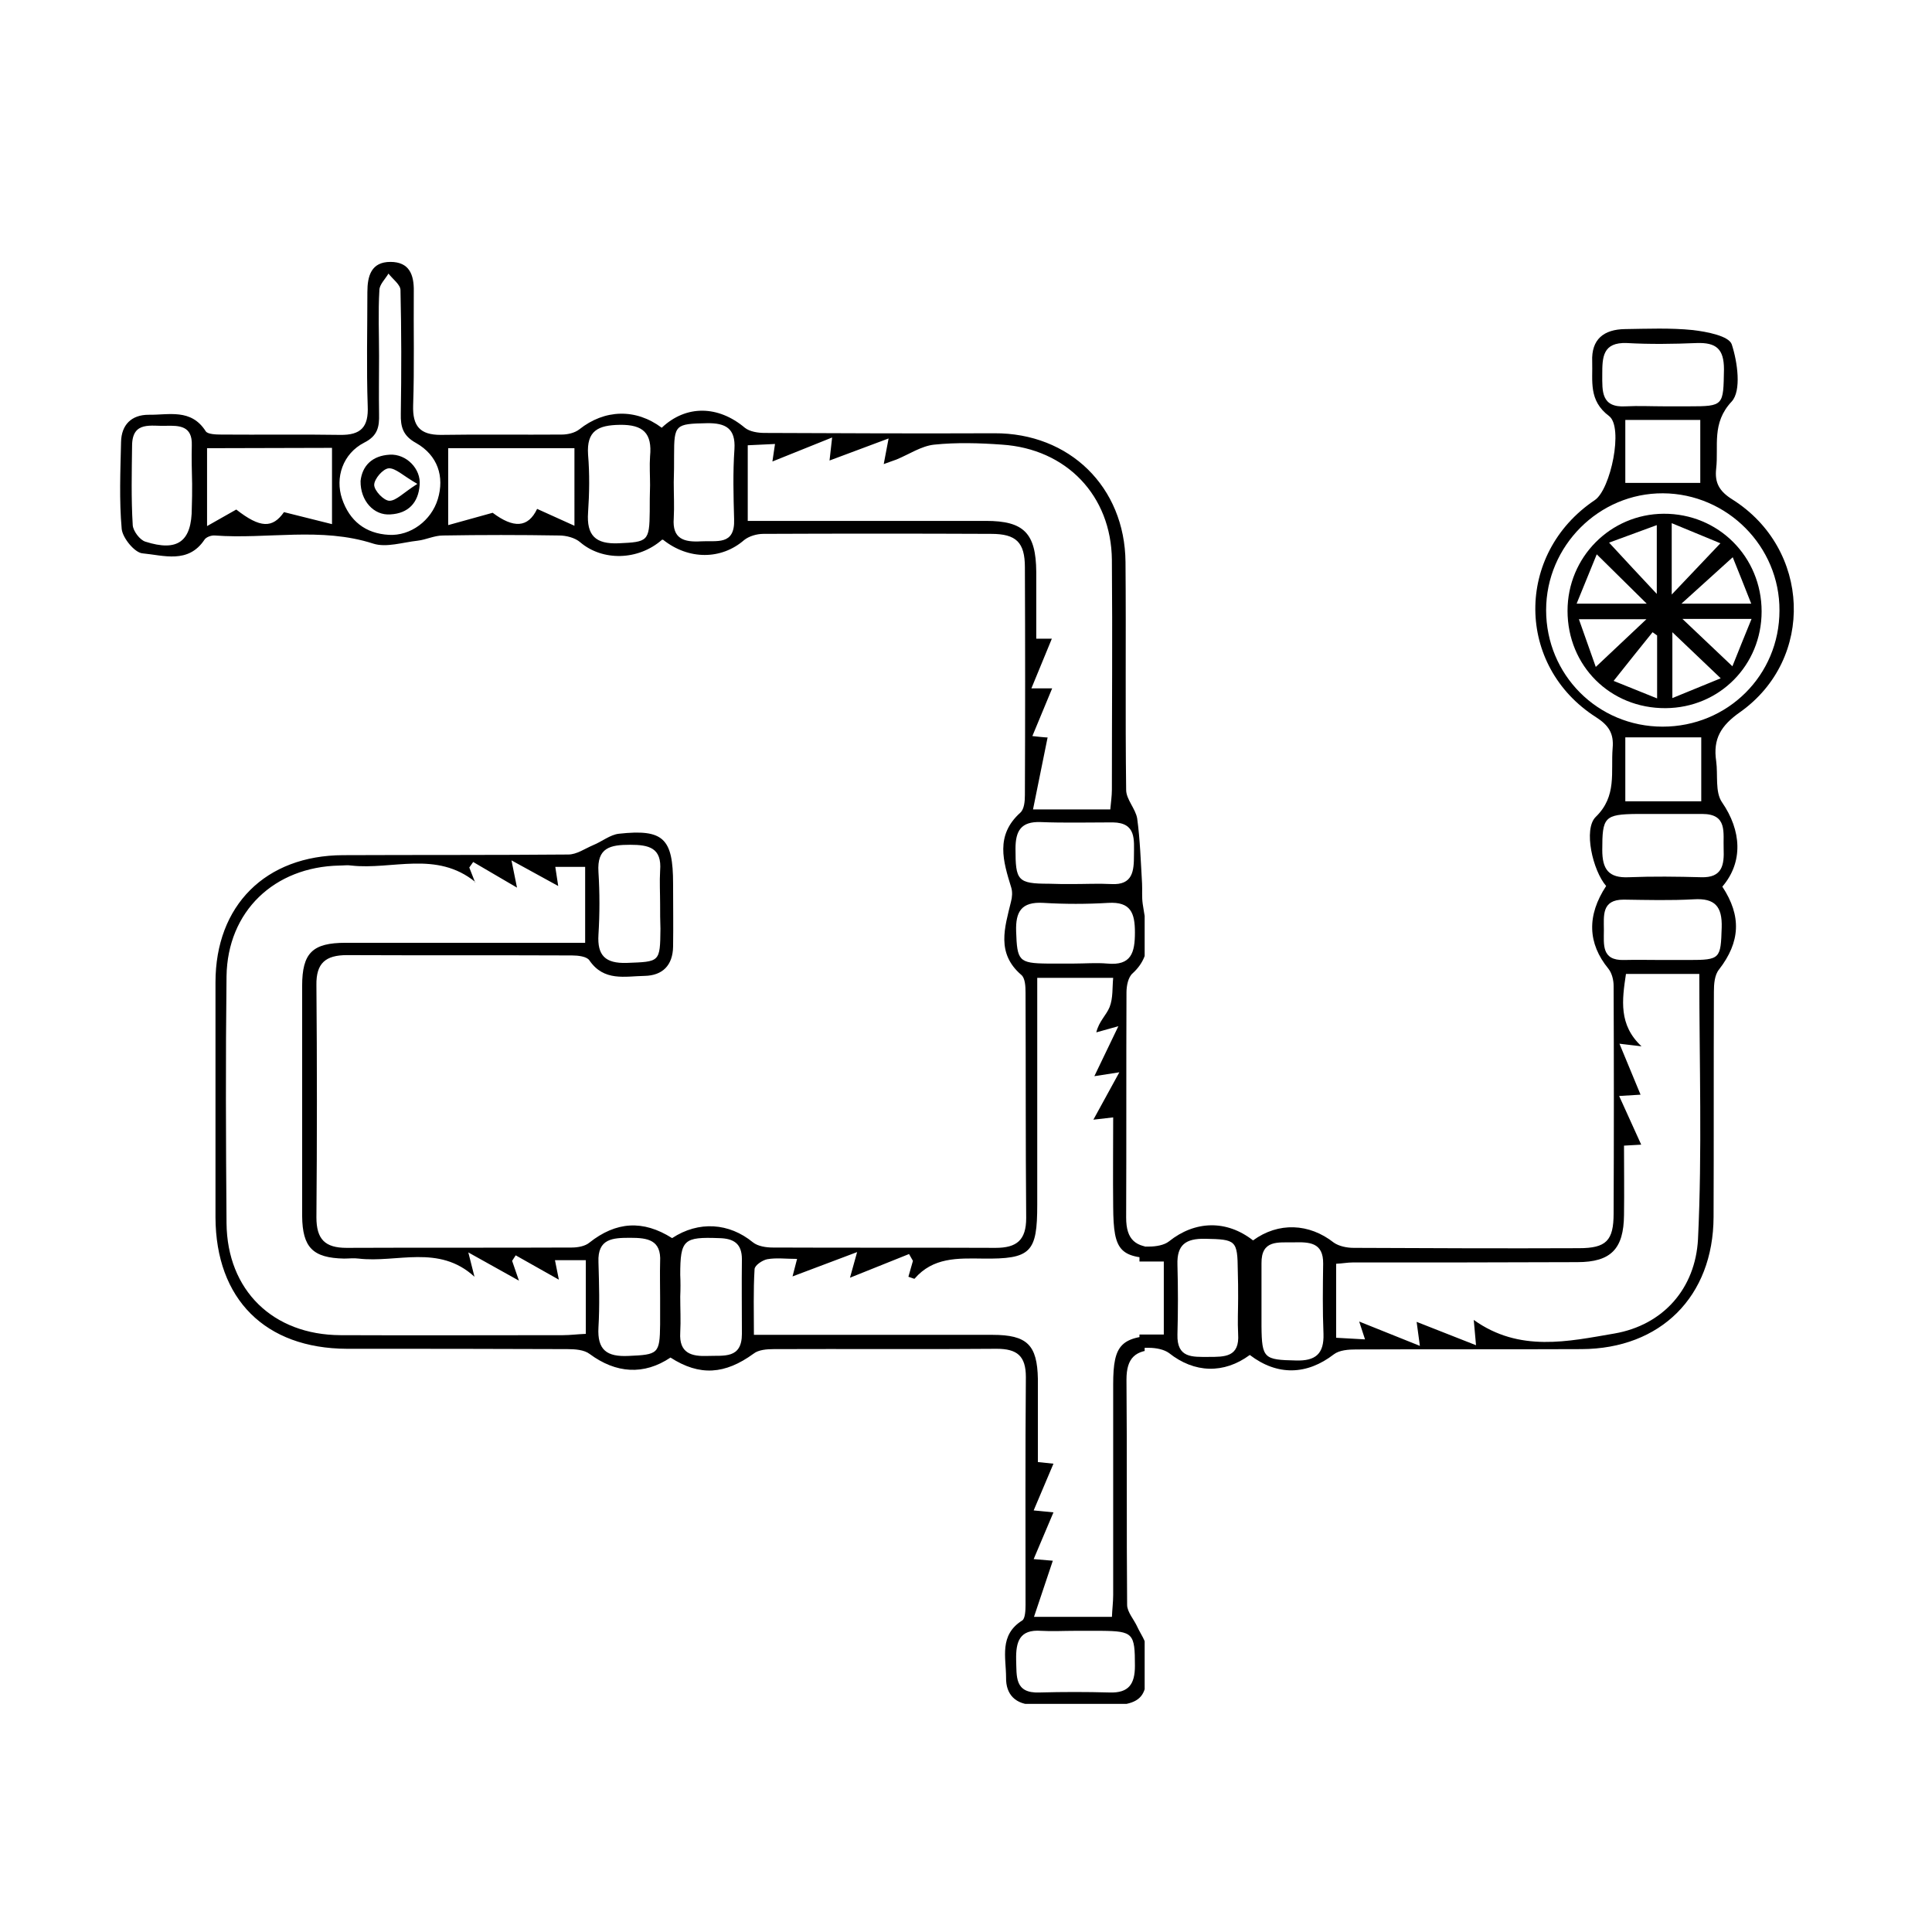
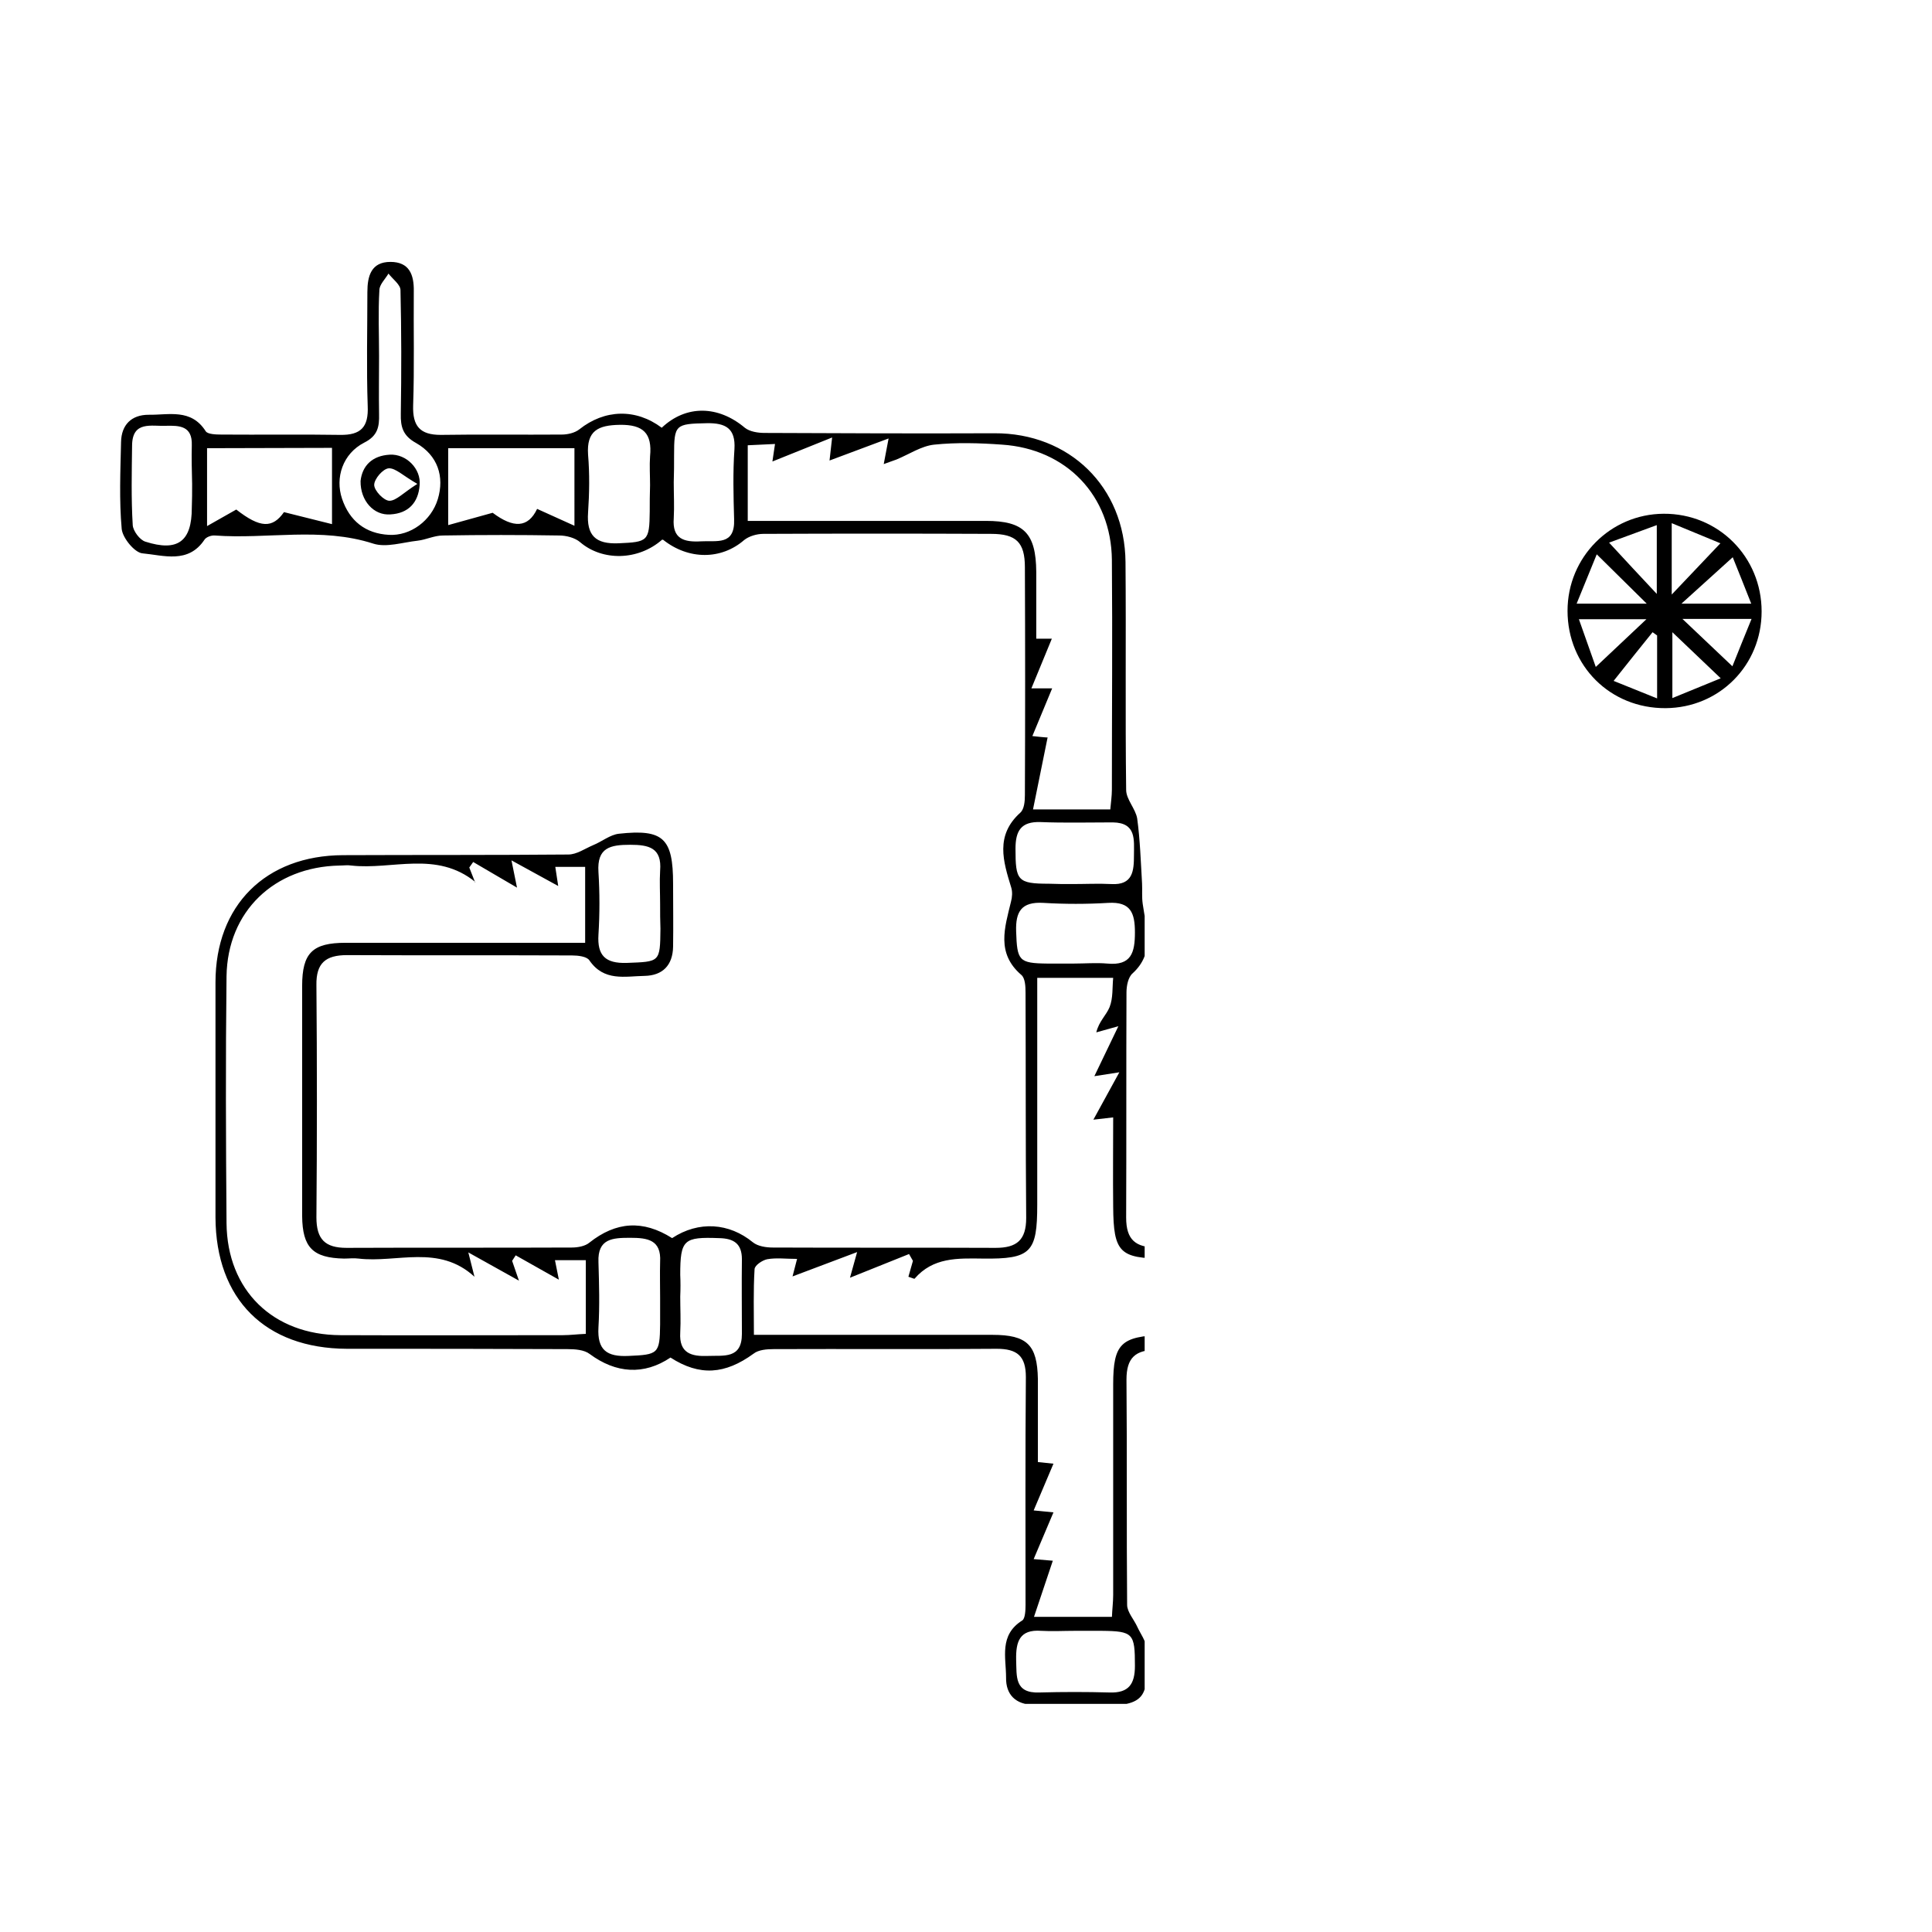
<svg xmlns="http://www.w3.org/2000/svg" xmlns:xlink="http://www.w3.org/1999/xlink" version="1.1" id="Camada_1" x="0px" y="0px" viewBox="0 0 595.3 595.3" style="enable-background:new 0 0 595.3 595.3;" xml:space="preserve">
  <style type="text/css">
	.st0{display:none;}
	.st1{display:inline;}
	.st2{clip-path:url(#SVGID_00000139976624046778722920000005186288815818943410_);}
	.st3{fill:#000;}
	.st4{clip-path:url(#SVGID_00000011740724053242837570000007197172183329039763_);}
	.st5{clip-path:url(#SVGID_00000151520273943684731820000003686752485338710463_);}
	.st6{clip-path:url(#SVGID_00000119827148519100440580000016542699244643134102_);}
	.st7{clip-path:url(#SVGID_00000068668298771632437220000013736586343998896313_);}
</style>
  <g id="Camada_1_00000052083772358671580050000016628452285183160497_" class="st0">
    <g class="st1">
      <g>
        <defs>
          <rect id="SVGID_1_" y="0" width="595.3" height="595.3" />
        </defs>
        <clipPath id="SVGID_00000026861646092779138850000006268822763534433928_">
          <use xlink:href="#SVGID_1_" style="overflow:visible;" />
        </clipPath>
        <g style="clip-path:url(#SVGID_00000026861646092779138850000006268822763534433928_);">
          <g>
-             <path d="M288.3,264.1l-50.4-31l-9.2,11l37.8,43.6l32.2,37.4l78.8-135.7l-11.6-8.7L288.3,264.1z" />
            <path d="M395.4,417.9l11.8-36.7l38-6.6l-1.5-38.5l33.4-19.2l-14.5-35.7l24.9-29.4l-25.9-28.6l13.3-36.2l-34.1-18l0.1-38.5       l-38.2-5.2l-13.1-36.2L352,97.3l-24.7-29.6l-32.6,20.5l-33.3-19.4l-23.6,30.5l-37.9-6.8l-11.8,36.7l-38,6.6l1.5,38.5       l-33.4,19.2l14.5,35.7l-24.9,29.4l25.9,28.5l-13.3,36.2l34.1,18l-0.1,38.5l38.2,5.2l13.1,36.2l37.6-8.1l24.7,29.6l32.6-20.5       l33.3,19.4l23.6-30.4L395.4,417.9z M297.6,380.5c-69.1,0-125.4-56.2-125.4-125.4c0-69.1,56.2-125.4,125.4-125.4       c69.1,0,125.4,56.2,125.4,125.4S366.8,380.5,297.6,380.5z" />
-             <path d="M442.3,389.7l-24.1,4.2l-9.1,28.4l-3.9,12l-12.4-2.2l-29.3-5.3L347,448.1l52.7,79.5l24.5-64.2l68.6,2.4L442.3,389.7z" />
-             <path d="M208.7,435.2l-12.3,2.7l-4.3-11.8L182,398l-29.5-4l-2.1-0.3l-47.8,72.1l68.6-2.4l24.5,64.2l55.2-83.1L237.8,429       L208.7,435.2z" />
          </g>
        </g>
      </g>
    </g>
  </g>
  <g id="c_00000008121566025185302240000009751380864435595911_">
    <g>
      <path class="st3" d="M111.1,148.2c0.5-4.6,3.5-7.8,9-8.1c5.1-0.3,9.7,4.4,9.2,9.4c-0.4,5.4-3.5,8.7-9,9    C115.2,158.9,111,154.3,111.1,148.2z M128.6,149.1c-4.4-2.5-6.7-4.9-8.8-4.8c-1.8,0.1-4.5,3.3-4.5,5.1c0,1.8,3,4.9,4.7,4.9    C122.1,154.3,124.3,151.8,128.6,149.1L128.6,149.1z" />
      <g>
        <defs>
          <rect id="SVGID_00000084492361798968367390000003182932459261472928_" x="8.7" y="70.2" width="344" height="454.8" />
        </defs>
        <clipPath id="SVGID_00000036934100855512799940000016649520263313855879_">
          <use xlink:href="#SVGID_00000084492361798968367390000003182932459261472928_" style="overflow:visible;" />
        </clipPath>
        <g style="clip-path:url(#SVGID_00000036934100855512799940000016649520263313855879_);">
          <g>
            <defs>
              <rect id="SVGID_00000113340984588739374580000005698394379050935426_" x="8.7" y="70.2" width="429.3" height="454.8" />
            </defs>
            <clipPath id="SVGID_00000065041592968701678760000016277821778757057166_">
              <use xlink:href="#SVGID_00000113340984588739374580000005698394379050935426_" style="overflow:visible;" />
            </clipPath>
            <g style="clip-path:url(#SVGID_00000065041592968701678760000016277821778757057166_);">
              <path class="st3" d="M204,166.3c-7.4,6.5-18.4,6.6-25.2,0.8c-1.6-1.4-4.3-2.1-6.5-2.1c-12-0.2-23.9-0.2-35.8,0        c-2.7,0-5.2,1.3-7.8,1.6c-4.6,0.5-9.7,2.2-13.7,0.9c-16.1-5.2-32.6-1.3-48.8-2.5c-1.1-0.1-2.7,0.5-3.2,1.3        c-5,7.5-12.6,4.8-19.1,4.2c-2.4-0.2-6.1-4.7-6.4-7.5c-0.8-8.9-0.4-17.9-0.2-26.8c0.1-5.3,3.2-8.4,8.5-8.4        c6.2,0.1,13.1-2,17.6,5.1c0.6,0.9,3.1,1,4.8,1c12.2,0.1,24.4-0.1,36.6,0.1c6.4,0.1,8.8-2.4,8.5-8.9        c-0.4-11.7-0.1-23.4-0.1-35.1c0-5,1.2-9.3,7.1-9.3c5.8,0,7.3,3.9,7.2,9.1c-0.1,11.7,0.2,23.4-0.2,35.1        c-0.2,6.4,2.1,9.1,8.5,9.1c12.4-0.2,24.9,0,37.3-0.1c1.8,0,4-0.5,5.4-1.6c7.8-6.2,17.4-6.5,25.4-0.5c7.5-7.1,17.4-6.9,25.6,0        c1.5,1.2,4,1.6,6.1,1.6c23.6,0.1,47.2,0.2,70.8,0.1c23.1-0.1,40.2,16.5,40.4,39.7c0.2,23.4-0.1,46.8,0.2,70.2        c0,2.9,2.9,5.8,3.4,8.8c0.9,6.6,1.1,13.3,1.5,20c0.1,2.1-0.1,4.2,0.2,6.3c1,7.4,3.9,15-3.1,21.4c-1.4,1.2-1.9,3.9-1.9,5.9        c-0.1,23.2,0,46.2-0.1,69.4c0,6.8,2.9,9.2,9.5,9.2c22.9-0.2,45.8,0,68.7-0.1c1.9,0,4.1-0.1,5.6-1.1c9.3-6.5,16.7-7.2,25.5-1.8        c8-6.2,17.3-5.9,25.3,0.5c1.5,1.2,4.1,1.5,6.1,1.5c25.6,0.1,51.3,0.1,76.9,0c8.3,0,11.3-2.9,11.3-11.1        c0.1-15.4,0.1-30.9,0-46.2c0-8.5-3.1-11.4-11.9-11.4c-17.1-0.1-34.3,0-51.5,0c-23.9-0.1-41-16.8-41.3-40.6        c-0.2-19.9-0.2-39.8,0-59.7c0.2-23.6,17.4-40.8,41.2-40.9c22.4-0.2,44.8,0,67.2-0.1c2.5,0,5.5-0.6,7.4-2.1        c7-5.6,16.7-6,24.4-0.3c9.1-5.8,16.8-5.4,25.9,1.2c1.4,1,3.7,1.2,5.6,1.2c40.5,0.1,81.1,0.1,121.7,0c2.1,0,4.6-0.5,6.1-1.6        c7.8-6.2,16.9-6.5,24.9-0.6c8.5-6.5,17.6-6.2,25.9,0.2c1.7,1.3,4.5,1.5,6.9,1.5c23.2,0.1,46.2,0,69.4,0.1        c24.4,0.1,40.6,16.2,40.7,40.7c0.1,23.2,0,46.2,0.1,69.4c0,2.4,0.2,5.2,1.6,6.9c6.5,8.4,7,16.4,1,25.5        c6.5,7.6,5.9,17.3-0.1,26c-2.2,3.2-1.2,8.4-1.8,12.7c-1,6.8,1.4,10.9,7.4,15.1c23.1,16.4,21.7,50.3-2.4,65.5        c-4,2.5-5.5,5.1-5,9.5c0.8,7-1.5,14,4.8,20.7c3,3.3,1.8,12.1,0,17.6c-0.9,2.6-7.7,3.9-12,4.4c-6.9,0.7-13.9,0.4-20.9,0.3        c-6.5-0.1-10.4-3.1-10.1-10c0.2-6-1.2-12,5.2-16.8c4.5-3.4,0.5-22.6-4.4-25.9c-24.6-16.5-24.4-51.1,0.4-66.9        c3.9-2.5,5.5-5,5.1-9.5c-0.6-7.4,1.4-14.8-5.2-21.2c-3.9-3.8-0.9-16.6,3.2-21.3c-6-9.1-5.7-17.7,0.7-25.5        c1.1-1.4,1.6-3.5,1.6-5.3c0.1-23.4,0.1-46.8,0-70.1c0-8.4-2.3-10.7-10.7-10.7c-23.2-0.1-46.2,0-69.4,0.1        c-2.1,0-4.5,0.5-6.1,1.6c-7.6,6-17.1,6.4-24.9,0.7c-8.2,6.4-17.9,6.1-25.9-0.3c-1.5-1.2-4.1-1.6-6.1-1.6        c-40.3-0.1-80.6-0.1-120.9,0c-2.1,0-4.7,0.2-6.2,1.4c-8.3,6.3-17.2,6.9-25.5,1.1c-8.2,6.1-17,5.6-25.5-0.9        c-1.5-1.2-4.1-1.5-6.2-1.5c-21.9-0.1-43.8-0.1-65.6-0.1c-9.5,0-12.3,2.9-12.3,12.5c0,18.1,0,36.3,0,54.5        c0,9.8,2.5,12.2,12.5,12.3c16.4,0,32.8,0,49.3,0c26.3,0.1,43,16.8,42.9,42.9c0,15.7,0.1,31.3,0,47        c-0.2,24-16.8,40.9-40.8,41.1c-25.4,0.1-50.8-0.1-76.1,0.2c-3.4,0-7.2,1.9-10.2,3.9c-4.7,3.2-16.2,3.2-23.2-0.9        c-8.2,6.1-16.8,5.8-25.4-0.6c-1.4-1.1-3.7-1.5-5.5-1.5c-23.2-0.1-46.2,0.1-69.4-0.1c-6.7,0-9.4,2.5-9.4,9.2        c0.2,23.2,0,46.2,0.2,69.4c0,2.2,2.1,4.5,3.1,6.7c1,2.2,2.7,4.4,2.8,6.5c0.3,14.2,1.6,18.6-16.1,17.7        c-6.2-0.3-12.4,0-18.7-0.1c-5.4-0.1-8.5-3.1-8.4-8.4c0-6.2-2.2-13.1,5-17.6c0.9-0.6,1-3.2,1-4.8c0-23.4-0.1-46.8,0.1-70.2        c0-6.5-2.7-8.7-9-8.7c-22.9,0.2-45.8,0-68.7,0.1c-2.1,0-4.7,0.2-6.2,1.4c-8.8,6.4-16.6,7-25.6,1.2c-8.2,5.5-16.8,4.9-24.9-1.1        c-1.7-1.3-4.5-1.5-6.9-1.5c-22.6-0.1-45.3-0.1-67.9-0.1c-25.2-0.1-40.4-15.3-40.5-40.5c0-24.2,0-48.2,0-72.4        c0-23.7,15.4-39.1,39.3-39.2c23.2-0.1,46.2,0,69.4-0.2c2.6,0,5.1-1.8,7.7-2.9c2.7-1.1,5.2-3.2,7.9-3.5        c13.7-1.5,16.7,1.4,16.7,15.4c0,6.5,0.1,13,0,19.4c-0.1,5.7-3.2,8.9-8.8,9c-6,0.1-12.5,1.8-17-4.8c-0.8-1.2-3.5-1.5-5.3-1.5        c-23.2-0.1-46.2,0-69.4-0.1c-6.6,0-9.5,2.5-9.4,9.2c0.2,23.9,0.2,47.8,0,71.6c0,6.8,2.7,9.4,9.3,9.4c23.2-0.1,46.2,0,69.4-0.1        c1.8,0,4.1-0.4,5.4-1.5c8.2-6.5,16.5-7.1,25.5-1.4c8.2-5.4,17.6-4.7,24.9,1.3c1.5,1.2,4,1.6,6.1,1.6c22.9,0.1,45.8,0,68.7,0.1        c6.5,0,9.4-2.4,9.4-9.2c-0.2-23.2-0.1-46.2-0.2-69.4c0-1.9-0.1-4.5-1.3-5.5c-7.8-6.7-5.1-14.6-3.2-22.5        c0.4-1.4,0.5-3.1,0.1-4.4c-2.5-8.1-5-16.1,2.8-23.1c1.2-1.1,1.4-3.5,1.4-5.4c0.1-23.4,0.1-46.8,0-70.2        c0-7.7-2.7-10.3-10.4-10.3c-23.4-0.1-46.8-0.1-70.2,0c-2,0-4.4,0.7-5.9,1.9c-7,6.1-17.1,6.2-25-0.1L204,166.3z M475.4,268.4        c-2.5,24.6,12.8,42.2,36.9,42.5c17.4,0.2,34.8,0,52.2,0.1c10.4,0.1,14.8,4.6,14.9,15.1c0.1,14.9,0,29.9,0,44.8        c0,12.3-4.4,16.4-16.7,16.4c-10,0-20.1,0-30.5,0l2.7,6.6c-6.5-2.7-11-9.7-19.1-5.7l2.1,5.9l-1.4,1.5c-5-5.7-10-11.1-18.1-7.4        l2.8,5.7l-1.4,1.3c-5.2-3.6-9-11-17.1-6.9v22.6c5.7,0,10.9,0,16.1,0c22.2,0,44.2,0.2,66.4-0.1c22-0.2,37.4-14.8,37.8-36.6        c0.1-6-2.7-12.1-4.2-18.3l6.2,1.5l-7.8-15.8l7.7,1.2l-8-16.2l5.8,1.8c1.9-23.2-13.8-40.6-36.5-40.9        c-17.9-0.2-35.8,0.1-53.7-0.1c-9.3-0.1-14.3-5.1-14.3-14.4c-0.1-19.1-0.1-38.3,0-57.4c0-10.3,4.7-14.7,15.3-14.8        c4.8-0.1,9.5,0,15,0l-3.9-7l1.2-1.6c6.1,5.2,11.7,12.2,21.2,7.3c-0.8-1.1-1.7-1.9-2.2-2.9c-0.5-0.9-0.6-2.1-0.9-3.6        c11.7,5.2,19,7.5,22,6.8l-3.1-5.9l1.1-1.6c6.4,5.5,12.4,12.1,21.4,7.3V177c-25.5,0-50.4-0.1-75.2,0.1c-4.4,0-9,1.2-13,2.9        c-10.7,4.5-17.9,12.6-20.8,23.9c-2.5,9.6-3.2,19.1,5.8,26.4c0.1,0.1-0.4,0.8-0.9,1.8l-5.8-2l-2.2,1.4l8.1,20l-5.8-2.3        c0,4.1-0.9,8.3,0.2,11.8c1.1,3.2,4.4,5.7,6.7,8.5l-1.3,1.4l-5.5-2.3L475.4,268.4z M342.6,498.5c0.1-2.7,0.4-4.8,0.4-7        c0-21.6,0-43.2,0-64.9c0-12.7,2.5-14.8,15.3-15.3c8.5-0.4,18,3.4,25-4.9c5.1,11,9.8,1.8,14.4,0.3c4.8,11,9.7,0.9,13.3,0.2        c5.6,7.9,12.6,2.9,18.9,4.8v-23.9c-2.8,0-5.2,0-7.7,0c-21.1,0-42.3,0-63.4,0c-13.8,0-15.7-1.9-15.8-16c-0.1-9.1,0-18.3,0-27.5        l-6.1,0.7l8-14.6l-7.7,1.2l7.4-15.4l-6.8,1.9c0.8-3.4,3.1-5.3,4.1-7.8c1.1-2.8,0.8-6,1.1-9h-23.4c0,23.7,0,46.8,0,69.9        c0,14.7-1.9,16.8-16.8,16.6c-7.8-0.1-15.3-0.4-21,6.2c-0.1,0.1-0.9-0.3-1.9-0.6l1.4-4.9l-1.2-2.1l-18.2,7.3l2.2-7.9l-19.9,7.5        l1.4-5.4c-3.4,0-6.4-0.4-9.2,0.1c-1.5,0.3-3.9,1.9-3.9,3.1c-0.4,6.6-0.2,13.2-0.2,20.2c25.3,0,49.4,0,73.5,0        c10.7,0,13.8,3.1,14,13.6c0,8.6,0,17.2,0,25.6l4.8,0.5l-6.1,14.4l6.1,0.6l-6.1,14.4l5.9,0.5l-5.8,17.3h24.3V498.5z         M146.5,271.8c-12-9.8-25.7-3.7-38.2-5.1c-1.2-0.2-2.5,0-3.7,0c-20.1,0.4-34.5,14.1-34.8,34.1c-0.3,25.3-0.2,50.7,0,76.1        c0.2,20.7,14.3,34.4,35.1,34.5c22.9,0.1,45.8,0,68.6,0c2.2,0,4.4-0.3,7-0.4v-22.7H171l1.2,6l-13.3-7.5l-1.1,1.7l2.1,6.1        l-15.6-8.7l1.9,7.5c-11-10.1-23.9-4.2-35.7-5.6c-1.5-0.2-3,0-4.5,0c-9.6-0.2-12.8-3.4-12.9-13.1c0-23.6,0-47.2,0-70.9        c0-10.2,3.2-13.3,13.4-13.3c21.9,0,43.8,0,65.6,0c2.7,0,5.2,0,8.2,0v-23.4h-9.2l0.9,5.9l-14.4-7.9l1.7,8.4l-13.5-7.9l-1.2,1.7        l1.8,4.6L146.5,271.8z M831,175.9l-8.9,0.5v22.8c2.1,0.1,3.5,0.4,5,0.4c23.1,0,46.2,0,69.3,0.1c10.4,0,14.3,4.1,14.4,14.5        c0.1,7.2,0,14.3,0,21.4l5.3,0.3c-2.3,5.1-4.4,9.7-6.8,15l6.6,0.4c-2.1,5.1-4.1,9.9-6.5,15.7l6.8-0.8c-7.1,6.6-6,14.3-4.8,22.3        h22.6c0-27.6,0.9-54.7-0.4-81.7c-0.8-15.2-10.7-26.5-25.8-29.1c-14.1-2.4-29.2-5.9-43.3,4.2l0.7-7.8l-18.3,7.2l1-7.4        l-18.7,7.5L831,175.9L831,175.9z M342.1,249.5c0.2-2.3,0.5-4.2,0.5-6.2c0-23.6,0.2-47.2,0-70.8c-0.2-19.8-14-34.2-33.9-35.5        c-6.9-0.5-14-0.7-20.8,0c-4,0.4-7.8,3-11.7,4.6c-1,0.4-2.1,0.7-3.9,1.4l1.5-7.9l-18.2,6.8l0.8-7.1l-18.4,7.4l0.8-5.4l-8.4,0.4        v23.3c3.1,0,5.8,0,8.5,0c21.6,0,43.2,0,64.9,0c11.7,0,15.4,3.8,15.5,15.7c0,6.9,0,13.8,0,20.6h4.8l-6.3,15.3h6.4l-6.1,14.7        c3.5,0.4,5.2,0.5,4.7,0.4l-4.5,22.2h23.8L342.1,249.5z M769.1,177.5h-131v25l16.8-9.5l-2.1,6.4c9.1,4.1,15.4-1.5,22.5-5.1        l-1.9,5.2c9.1,3.8,15.5-1.5,22.7-5.1l-2.5,5.1c9.2,3.8,15.8-1.2,22.4-6.8l0.8,1.7l-2.6,5.1c9.1,3.6,15.8-1.4,23-5.1l-2.1,5.2        c9.1,3.1,15.8-0.9,21.9-7.1l0.9,1.7l-2.5,5.8H769v-22.5L769.1,177.5z M922.8,364.8c-20,0-35.9,16-35.9,35.9        c0,19.8,16.3,36.1,36,36c19.8-0.1,36-16.4,35.9-36.1C958.7,380.5,942.8,364.8,922.8,364.8L922.8,364.8z M177.1,138.1h-39v23.7        l13.7-3.8c6.4,4.8,10.9,4.7,13.7-1.2l11.5,5.2V138.1z M116.8,109.7c0,6-0.1,12,0,17.9c0.1,3.9-0.4,6.7-4.6,8.8        c-6.6,3.4-9,10.8-6.8,17.3c2.3,6.8,7.2,10.7,14.4,11.1c6.7,0.4,13.1-4.4,15.1-11c2.1-6.9,0-13.5-6.7-17.3        c-4-2.2-4.8-4.9-4.7-9c0.2-12.7,0.2-25.4-0.1-38.1c0-1.7-2.4-3.4-3.7-5.1c-1,1.7-2.8,3.4-2.8,5.1        C116.5,96.2,116.8,102.9,116.8,109.7L116.8,109.7z M63.8,138.1v24l9-5.1c7.4,5.8,11.2,5.8,14.7,0.8l14.8,3.7V138L63.8,138.1        L63.8,138.1z M923.3,463.5c-3.9,0-7.9,0.2-11.8,0c-7.7-0.5-7.3,4.7-7.3,9.8c0,5.3,0.1,10,7.6,9.7c7.1-0.4,14.3-0.3,21.5,0        c6,0.2,8.4-1.8,8.4-8.1c-0.2-11.2,0-11.4-10.8-11.4C928.4,463.5,925.9,463.5,923.3,463.5L923.3,463.5z M922.3,337.8        L922.3,337.8c4.2,0,8.4,0,12.7,0c7.9,0,6.4-5.8,6.6-10.7c0.2-5-0.4-9-6.9-8.8c-7.4,0.2-14.9,0.3-22.3,0        c-6.3-0.3-8.2,2.5-8.2,8.4c0,10.1,0.6,11,10.8,11.1c2.5,0,4.9,0,7.5,0L922.3,337.8z M200.3,149.5c0-2.9-0.2-6,0-8.9        c0.7-7.1-2.1-9.8-9.3-9.7c-6.7,0.1-10.3,1.8-9.8,9.2c0.5,5.9,0.4,11.9,0,17.8c-0.5,7.1,2.3,9.8,9.4,9.5c9-0.4,9.5-0.6,9.6-9.8        C200.2,155,200.2,152.3,200.3,149.5L200.3,149.5z M330.5,272.4L330.5,272.4c3.9,0,8-0.2,11.9,0c6.7,0.4,7-4.1,7-8.9        c0-4.7,0.8-10-6.5-10.1c-7.4,0-14.9,0.2-22.3-0.1c-6-0.2-7.7,2.7-7.7,8.2c0,9.8,0.6,10.8,10.3,10.8        C325.5,272.4,328,272.4,330.5,272.4L330.5,272.4z M331.2,502.5c-3.5,0-7,0.2-10.4,0c-6.7-0.5-7.8,3.4-7.7,8.9        c0.2,5.1-0.6,10.4,7.2,10.1c7.2-0.2,14.4-0.2,21.6,0c5.9,0.2,7.8-2.6,7.8-8.2c0-10-0.5-10.7-10.3-10.8        C336.7,502.5,333.9,502.5,331.2,502.5L331.2,502.5z M203.4,278.7c0-3.5-0.2-7,0-10.4c0.6-7.1-3.5-8-9.2-8        c-6.1,0-10.3,0.8-9.8,8.4c0.4,6.4,0.4,12.9,0,19.3c-0.4,6.4,2.1,8.9,8.7,8.7c10.2-0.4,10.3-0.1,10.4-10.5        C203.4,283.7,203.4,281.2,203.4,278.7z M799.2,187.5c0,3.9,0,8,0,11.9c-0.1,7.4,5.2,6.4,9.9,6.5c4.7,0.1,9.2,0.1,9.1-6.6        c-0.1-7.2-0.2-14.4,0.1-21.6c0.2-6.1-2.4-8.4-8.5-8.2c-9.8,0.2-10.5,0.6-10.6,10.5C799.2,182.5,799.2,185,799.2,187.5        L799.2,187.5z M209.6,399.5c0,3.7,0.2,7.4,0,11.1c-0.4,6.4,3.5,7.4,8.5,7.2c4.9-0.2,10.5,1,10.5-6.8c0-7.7-0.1-15.4,0-23        c0-4.8-2.5-6.4-7-6.5c-10.9-0.4-12,0.4-12,11.3C209.7,395,209.7,397.2,209.6,399.5L209.6,399.5z M203.4,399.9        c0-3.7-0.1-7.4,0-11.1c0.4-6.8-3.9-7.4-9.2-7.4c-5.4,0-10.1,0.2-9.8,7.5c0.2,6.7,0.4,13.4,0,20.1c-0.4,7,2.6,9.1,9.2,8.8        c9.2-0.4,9.7-0.6,9.8-9.7C203.4,405.4,203.4,402.6,203.4,399.9z M330.8,296.9L330.8,296.9c3.5,0,7-0.3,10.4,0        c7.4,0.7,8.5-3.4,8.5-9.6c0-6-1.3-9.5-8.2-9.1c-6.7,0.4-13.4,0.4-20,0c-6.8-0.4-8.6,2.7-8.4,8.8c0.3,9,0.8,9.8,9.6,9.9        C325.3,296.9,328,296.9,330.8,296.9L330.8,296.9z M59.2,149.1L59.2,149.1c-0.1-3.9-0.2-8-0.1-11.9c0.2-6-3.8-6.1-8-6        c-4.4,0.2-10.3-1.6-10.4,6c-0.1,8.2-0.3,16.4,0.2,24.6c0.1,1.8,2.2,4.6,3.9,5.1c10,3.2,14.3-0.1,14.3-10.4        C59.2,154.1,59.2,151.6,59.2,149.1z M792,188.7c0-3.7-0.2-7.4,0-11.1c0.5-7.2-4.1-7.1-9.2-7.1c-4.9,0-9.7-0.4-9.5,6.9        c0.2,7.2,0.2,14.4,0,21.5c-0.2,6.2,2.6,8.1,8.5,8c9.6-0.2,10-0.4,10.1-10C792,194.1,792,191.4,792,188.7L792,188.7z         M207.6,148.6c0,3.7,0.2,7.4,0,11.1c-0.5,6.4,3.2,7.4,8.4,7.1c4.8-0.3,10.5,1.4,10.2-6.8c-0.2-7.2-0.4-14.4,0.1-21.6        c0.4-6.4-2.7-8.1-8.5-8c-9.7,0.2-10.1,0.4-10.1,9.9C207.7,143.1,207.7,145.8,207.6,148.6L207.6,148.6z M452.8,400        c0-3.5-0.2-7,0-10.4c0.6-7-3.2-8.1-9.1-8.2c-6.1-0.1-10.1,0.9-9.7,8.4c0.4,6.4,0.5,12.9,0,19.3c-0.5,7.1,2.4,9.1,9.1,8.8        c9.2-0.5,9.6-0.4,9.7-9.7C452.8,405.5,452.8,402.7,452.8,400L452.8,400z M589.5,188.8L589.5,188.8c0,2.9,0.2,6,0,8.9        c-0.6,6.6,1.8,9.4,8.8,9.2c6.4-0.2,10.7-0.9,10-8.9c-0.5-5.9-0.1-11.8-0.1-17.8c0-9.4-0.4-9.4-9.5-9.8        c-6.6-0.3-9.9,1.6-9.1,8.7C590,182.4,589.6,185.6,589.5,188.8L589.5,188.8z M615,187.9L615,187.9c0.1,4.2,0.1,8.4,0.1,12.6        c-0.1,7,4.8,6.1,9.3,6.2c4.7,0.1,9.3,0.3,9.2-6.4c0-7.4-0.2-14.8,0.1-22.3c0.2-5.8-2.4-7.8-8-7.7c-10,0-10.7,0.4-10.7,10.1        C615,182.9,615,185.4,615,187.9L615,187.9z M922.8,292.8c-3.9,0-8,0.1-11.9,0c-7-0.2-6.2,4.8-6.2,9.2c0,4.4-0.8,9.4,6.1,9.4        c7.2-0.1,14.4-0.3,21.6,0.1c6.5,0.4,8.8-2.2,8.6-8.7c-0.3-9.6-0.4-10-10.1-10C928.2,292.8,925.5,292.8,922.8,292.8        L922.8,292.8z M459.5,399.3L459.5,399.3c0,3.7,0.1,7.4,0,11.1c-0.2,7.2,4.9,6.7,9.8,6.8c4.8,0.1,9.1-0.1,9-6.8        c-0.2-7.2-0.4-14.4,0.1-21.5c0.4-6.4-2.4-8.1-8.3-8.1c-10,0.1-10.4,0.2-10.4,10.3C459.5,393.9,459.5,396.6,459.5,399.3        L459.5,399.3z M934.7,341.7h-23.4v19.7h23.4V341.7z M911.3,439.7v19.4h23.1v-19.4H911.3z" />
            </g>
          </g>
        </g>
      </g>
      <g>
        <defs>
          <rect id="SVGID_00000056391742271612995230000001510881828800420505_" x="351.1" y="82" width="251.4" height="371.1" />
        </defs>
        <clipPath id="SVGID_00000075156727800480388120000008482308667704566672_">
          <use xlink:href="#SVGID_00000056391742271612995230000001510881828800420505_" style="overflow:visible;" />
        </clipPath>
        <g style="clip-path:url(#SVGID_00000075156727800480388120000008482308667704566672_);">
          <g>
            <defs>
              <rect id="SVGID_00000176034507312033799280000006814674099478555814_" x="293.2" y="41.2" width="335.4" height="422.8" />
            </defs>
            <clipPath id="SVGID_00000155123569884343685780000008291658754234346154_">
              <use xlink:href="#SVGID_00000176034507312033799280000006814674099478555814_" style="overflow:visible;" />
            </clipPath>
            <g style="clip-path:url(#SVGID_00000155123569884343685780000008291658754234346154_);">
              <g>
-                 <path class="st3" d="M-206.5,422.4c-7.4-6.5-18.4-6.6-25.2-0.8c-1.6,1.4-4.3,2.1-6.5,2.1c-12,0.2-23.9,0.2-35.8,0         c-2.7,0-5.2-1.3-7.8-1.6c-4.6-0.5-9.7-2.2-13.7-0.9c-16.1,5.2-32.6,1.3-48.8,2.5c-1.1,0.1-2.7-0.5-3.2-1.3         c-5-7.5-12.6-4.8-19.1-4.2c-2.4,0.2-6.1,4.7-6.4,7.5c-0.8,8.9-0.4,17.9-0.2,26.8c0.1,5.3,3.2,8.4,8.5,8.4         c6.2-0.1,13.1,2,17.6-5.1c0.6-0.9,3.1-1,4.8-1c12.2-0.1,24.4,0.1,36.6-0.1c6.4-0.1,8.8,2.4,8.5,8.9         c-0.4,11.7-0.1,23.4-0.1,35.1c0,5,1.2,9.3,7.1,9.3c5.8,0,7.3-3.9,7.2-9.1c-0.1-11.7,0.2-23.4-0.2-35.1         c-0.2-6.4,2.1-9.1,8.5-9.1c12.4,0.2,24.9,0,37.3,0.1c1.8,0,4,0.5,5.4,1.6c7.8,6.2,17.4,6.5,25.4,0.5c7.5,7.1,17.4,6.9,25.6,0         c1.5-1.2,4-1.6,6.1-1.6c23.6-0.1,47.2-0.2,70.8-0.1c23.1,0.1,40.2-16.5,40.4-39.7c0.2-23.4-0.1-46.8,0.2-70.2         c0-2.9,2.9-5.8,3.4-8.8c0.9-6.6,1.1-13.3,1.5-20c0.1-2.1-0.1-4.2,0.2-6.3c1-7.4,3.9-15-3.1-21.4c-1.4-1.2-1.9-3.9-1.9-5.9         c-0.1-23.2,0-46.2-0.1-69.4c0-6.8,2.9-9.2,9.5-9.2c22.9,0.2,45.8,0,68.7,0.1c1.9,0,4.1,0.1,5.6,1.1         c9.3,6.5,16.7,7.2,25.5,1.8c8,6.2,17.3,5.9,25.3-0.5c1.5-1.2,4.1-1.5,6.1-1.5c25.6-0.1,51.3-0.1,76.9,0         c8.3,0,11.3,2.9,11.3,11.1c0.1,15.4,0.1,30.9,0,46.2c0,8.5-3.1,11.4-11.9,11.4c-17.1,0.1-34.3,0-51.5,0         c-23.9,0.1-41,16.8-41.3,40.6c-0.2,19.9-0.2,39.8,0,59.7c0.2,23.6,17.4,40.8,41.2,40.9c22.4,0.2,44.8,0,67.2,0.1         c2.5,0,5.5,0.6,7.4,2.1c7,5.6,16.7,6,24.4,0.3c9.1,5.8,16.8,5.4,25.9-1.2c1.4-1,3.7-1.2,5.6-1.2c40.5-0.1,81.1-0.1,121.7,0         c2.1,0,4.6,0.5,6.1,1.6c7.8,6.2,16.9,6.5,24.9,0.6c8.5,6.5,17.6,6.2,25.9-0.2c1.7-1.3,4.5-1.5,6.9-1.5         c23.2-0.1,46.2,0,69.4-0.1c24.4-0.1,40.6-16.2,40.7-40.7c0.1-23.2,0-46.2,0.1-69.4c0-2.4,0.2-5.2,1.6-6.9         c6.5-8.4,7-16.4,1-25.5c6.5-7.6,5.9-17.3-0.1-26c-2.2-3.2-1.2-8.4-1.8-12.7c-1-6.8,1.4-10.9,7.4-15.1         c23.1-16.4,21.7-50.3-2.4-65.5c-4-2.5-5.5-5.1-5-9.5c0.8-7-1.5-14,4.8-20.7c3-3.3,1.8-12.1,0-17.6c-0.9-2.6-7.7-3.9-12-4.4         c-6.9-0.7-13.9-0.4-20.9-0.3c-6.5,0.1-10.4,3.1-10.1,10c0.2,6-1.2,12,5.2,16.8c4.5,3.4,0.5,22.6-4.4,25.9         c-24.6,16.5-24.4,51.1,0.4,66.9c3.9,2.5,5.5,5,5.1,9.5c-0.6,7.4,1.4,14.8-5.2,21.2c-3.9,3.8-0.9,16.6,3.2,21.3         c-6,9.1-5.7,17.7,0.7,25.5c1.1,1.4,1.6,3.5,1.6,5.3c0.1,23.4,0.1,46.8,0,70.1c0,8.4-2.3,10.7-10.7,10.7         c-23.2,0.1-46.2,0-69.4-0.1c-2.1,0-4.5-0.5-6.1-1.6c-7.6-6-17.1-6.4-24.9-0.7c-8.2-6.4-17.9-6.1-25.9,0.3         c-1.5,1.2-4.1,1.6-6.1,1.6c-40.3,0.1-80.6,0.1-120.9,0c-2.1,0-4.7-0.2-6.2-1.4c-8.3-6.3-17.2-6.9-25.5-1.1         c-8.2-6.1-17-5.6-25.5,0.9c-1.5,1.2-4.1,1.5-6.2,1.5c-21.9,0.1-43.8,0.1-65.6,0.1c-9.5,0-12.3-2.9-12.3-12.5         c0-18.1,0-36.3,0-54.5c0-9.8,2.5-12.2,12.5-12.3c16.4,0,32.8,0,49.3,0c26.3-0.1,43-16.8,42.9-42.9c0-15.7,0.1-31.3,0-47         c-0.2-24-16.8-40.9-40.8-41.1c-25.4-0.1-50.8,0.1-76.1-0.2c-3.4,0-7.2-1.9-10.2-3.9c-4.7-3.2-16.2-3.2-23.2,0.9         c-8.2-6.1-16.8-5.8-25.4,0.6c-1.4,1.1-3.7,1.5-5.5,1.5c-23.2,0.1-46.2-0.1-69.4,0.1c-6.7,0-9.4-2.5-9.4-9.2         c0.2-23.2,0-46.2,0.2-69.4c0-2.2,2.1-4.5,3.1-6.7c1-2.2,2.7-4.4,2.8-6.5c0.3-14.2,1.6-18.6-16.1-17.7         c-6.2,0.3-12.4,0-18.7,0.1c-5.4,0.1-8.5,3.1-8.4,8.4c0,6.2-2.2,13.1,5,17.6c0.9,0.6,1,3.2,1,4.8c0,23.4-0.1,46.8,0.1,70.2         c0,6.5-2.7,8.7-9,8.7c-22.9-0.2-45.8,0-68.7-0.1c-2.1,0-4.7-0.2-6.2-1.4c-8.8-6.4-16.6-7-25.6-1.2         c-8.2-5.5-16.8-4.9-24.9,1.1c-1.7,1.3-4.5,1.5-6.9,1.5c-22.6,0.1-45.3,0.1-67.9,0.1c-25.2,0.1-40.4,15.3-40.5,40.5         c0,24.2,0,48.2,0,72.4c0,23.7,15.4,39.1,39.3,39.2c23.2,0.1,46.2,0,69.4,0.2c2.6,0,5.1,1.8,7.7,2.9c2.7,1.1,5.2,3.2,7.9,3.5         c13.7,1.5,16.7-1.4,16.7-15.4c0-6.5,0.1-13,0-19.4c-0.1-5.7-3.2-8.9-8.8-9c-6-0.1-12.5-1.8-17,4.8c-0.8,1.2-3.5,1.5-5.3,1.5         c-23.2,0.1-46.2,0-69.4,0.1c-6.6,0-9.5-2.5-9.4-9.2c0.2-23.9,0.2-47.8,0-71.6c0-6.8,2.7-9.4,9.3-9.4         c23.2,0.1,46.2,0,69.4,0.1c1.8,0,4.1,0.4,5.4,1.5c8.2,6.5,16.5,7.1,25.5,1.4c8.2,5.4,17.6,4.7,24.9-1.3         c1.5-1.2,4-1.6,6.1-1.6c22.9-0.1,45.8,0,68.7-0.1c6.5,0,9.4,2.4,9.4,9.2c-0.2,23.2-0.1,46.2-0.2,69.4c0,1.9-0.1,4.5-1.3,5.5         c-7.8,6.7-5.1,14.6-3.2,22.5c0.4,1.4,0.5,3.1,0.1,4.4c-2.5,8.1-5,16.1,2.8,23.1c1.2,1.1,1.4,3.5,1.4,5.4         c0.1,23.4,0.1,46.8,0,70.2c0,7.7-2.7,10.3-10.4,10.3c-23.4,0.1-46.8,0.1-70.2,0c-2,0-4.4-0.7-5.9-1.9c-7-6.1-17.1-6.2-25,0.1         V422.4z M64.9,320.3c-2.5-24.6,12.8-42.2,36.9-42.5c17.4-0.2,34.8,0,52.2-0.1c10.4-0.1,14.8-4.6,14.9-15.1         c0.1-14.9,0-29.9,0-44.8c0-12.3-4.4-16.4-16.7-16.4c-10,0-20.1,0-30.5,0l2.7-6.6c-6.5,2.7-11,9.7-19.1,5.7l2.1-5.9l-1.4-1.5         c-5,5.7-10,11.1-18.1,7.4l2.8-5.7l-1.4-1.3c-5.2,3.6-9,11-17.1,6.9v-22.6c5.7,0,10.9,0,16.1,0c22.2,0,44.2-0.2,66.4,0.1         c22,0.2,37.4,14.8,37.8,36.6c0.1,6-2.7,12.1-4.2,18.3l6.2-1.5l-7.8,15.8l7.7-1.2l-8,16.2l5.8-1.8         c1.9,23.2-13.8,40.6-36.5,40.9c-17.9,0.2-35.8-0.1-53.7,0.1c-9.3,0.1-14.3,5.1-14.3,14.4c-0.1,19.1-0.1,38.3,0,57.4         c0,10.3,4.7,14.7,15.3,14.8c4.8,0.1,9.5,0,15,0l-3.9,7l1.2,1.6c6.1-5.2,11.7-12.2,21.2-7.3c-0.8,1.1-1.7,1.9-2.2,2.9         c-0.5,0.9-0.6,2.1-0.9,3.6c11.7-5.2,19-7.5,22-6.8L152,395l1.1,1.6c6.4-5.5,12.4-12.1,21.4-7.3v22.4         c-25.5,0-50.4,0.1-75.2-0.1c-4.4,0-9-1.2-13-2.9c-10.7-4.5-17.9-12.6-20.8-23.9c-2.5-9.6-3.2-19.1,5.8-26.4         c0.1-0.1-0.4-0.8-0.9-1.8l-5.8,2l-2.2-1.4l8.1-20l-5.8,2.3c0-4.1-0.9-8.3,0.2-11.8c1.1-3.2,4.4-5.7,6.7-8.5l-1.3-1.4         l-5.5,2.3L64.9,320.3z M-67.9,90.1c0.1,2.7,0.4,4.8,0.4,7c0,21.6,0,43.2,0,64.9c0,12.7,2.5,14.8,15.3,15.3         c8.5,0.4,18-3.4,25,4.9c5.1-11,9.8-1.8,14.4-0.3c4.8-11,9.7-0.9,13.3-0.2c5.6-7.9,12.6-2.9,18.9-4.8v23.9c-2.8,0-5.2,0-7.7,0         c-21.1,0-42.3,0-63.4,0c-13.8,0-15.7,1.9-15.8,16c-0.1,9.1,0,18.3,0,27.5l-6.1-0.7l8,14.6l-7.7-1.2l7.4,15.4l-6.8-1.9         c0.8,3.4,3.1,5.3,4.1,7.8c1.1,2.8,0.8,6,1.1,9h-23.4c0-23.7,0-46.8,0-69.9c0-14.7-1.9-16.8-16.8-16.6         c-7.8,0.1-15.3,0.4-21-6.2c-0.1-0.1-0.9,0.3-1.9,0.6l1.4,4.9l-1.2,2.1l-18.2-7.3l2.2,7.9l-19.9-7.5l1.4,5.4         c-3.4,0-6.4,0.4-9.2-0.1c-1.5-0.3-3.9-1.9-3.9-3.1c-0.4-6.6-0.2-13.2-0.2-20.2c25.3,0,49.4,0,73.5,0c10.7,0,13.8-3.1,14-13.6         c0-8.6,0-17.2,0-25.6l4.8-0.5l-6.1-14.4l6.1-0.6l-6.1-14.4l5.9-0.5l-5.8-17.3h24.3L-67.9,90.1z M-263.9,316.9         c-12,9.8-25.7,3.7-38.2,5.1c-1.2,0.2-2.5,0-3.7,0c-20.1-0.4-34.5-14.1-34.8-34.1c-0.3-25.3-0.2-50.7,0-76.1         c0.2-20.7,14.3-34.4,35.1-34.5c22.9-0.1,45.8,0,68.6,0c2.2,0,4.4,0.3,7,0.4v22.7h-9.4l1.2-6l-13.3,7.5l-1.1-1.7l2.1-6.1         l-15.6,8.7l1.9-7.5c-11,10.1-23.9,4.2-35.7,5.6c-1.5,0.2-3,0-4.5,0c-9.6,0.2-12.8,3.4-12.9,13.1c0,23.6,0,47.2,0,70.9         c0,10.2,3.2,13.3,13.4,13.3c21.9,0,43.8,0,65.6,0c2.7,0,5.2,0,8.2,0v23.4h-9.2l0.9-5.9l-14.4,7.9l1.7-8.4l-13.5,7.9l-1.2-1.7         l1.8-4.6L-263.9,316.9z M420.6,412.7l-8.9-0.5v-22.8c2.1-0.1,3.5-0.4,5-0.4c23.1,0,46.2,0,69.3-0.1         c10.4,0,14.3-4.1,14.4-14.5c0.1-7.2,0-14.3,0-21.4l5.3-0.3c-2.3-5.1-4.4-9.7-6.8-15l6.6-0.4c-2.1-5.1-4.1-9.9-6.5-15.7         l6.8,0.8c-7.1-6.6-6-14.3-4.8-22.3h22.6c0,27.6,0.9,54.7-0.4,81.7c-0.8,15.2-10.7,26.5-25.8,29.1         c-14.1,2.4-29.2,5.9-43.3-4.2l0.7,7.8l-18.3-7.2l1,7.4l-18.7-7.5L420.6,412.7L420.6,412.7z M-68.4,339.1         c0.2,2.3,0.5,4.2,0.5,6.2c0,23.6,0.2,47.2,0,70.8c-0.2,19.8-14,34.2-33.9,35.5c-6.9,0.5-14,0.7-20.8,0c-4-0.4-7.8-3-11.7-4.6         c-1-0.4-2.1-0.7-3.9-1.4l1.5,7.9l-18.2-6.8l0.8,7.1l-18.4-7.4l0.8,5.4l-8.4-0.4v-23.3c3.1,0,5.8,0,8.5,0         c21.6,0,43.2,0,64.9,0c11.7,0,15.4-3.8,15.5-15.7c0-6.9,0-13.8,0-20.6h4.8l-6.3-15.3h6.4l-6.1-14.7c3.5-0.4,5.2-0.5,4.7-0.4         l-4.5-22.2h23.8L-68.4,339.1z M358.7,411.2h-131v-25l16.8,9.5l-2.1-6.4c9.1-4.1,15.4,1.5,22.5,5.1l-1.9-5.2         c9.1-3.8,15.5,1.5,22.7,5.1l-2.5-5.1c9.2-3.8,15.8,1.2,22.4,6.8l0.8-1.7l-2.6-5.1c9.1-3.6,15.8,1.4,23,5.1l-2.1-5.2         c9.1-3.1,15.8,0.9,21.9,7.1l0.9-1.7l-2.5-5.8h13.6v22.5H358.7z M512.3,223.9c-20,0-35.9-16-35.9-35.9c0-19.8,16.3-36.1,36-36         c19.8,0.1,36,16.4,35.9,36.1C548.3,208.1,532.3,223.9,512.3,223.9L512.3,223.9z M-233.4,450.6h-39v-23.7l13.7,3.8         c6.4-4.8,10.9-4.7,13.7,1.2l11.5-5.2V450.6z M-293.7,479c0-6-0.1-12,0-17.9c0.1-3.9-0.4-6.7-4.6-8.8         c-6.6-3.4-9-10.8-6.8-17.3c2.3-6.8,7.2-10.7,14.4-11.1c6.7-0.4,13.1,4.4,15.1,11c2.1,6.9,0,13.5-6.7,17.3         c-4,2.2-4.8,4.9-4.7,9c0.2,12.7,0.2,25.4-0.1,38.1c0,1.7-2.4,3.4-3.7,5.1c-1-1.7-2.8-3.4-2.8-5.1         C-294,492.5-293.7,485.8-293.7,479L-293.7,479z M-346.7,450.6v-24l9,5.1c7.4-5.8,11.2-5.8,14.7-0.8l14.8-3.7v23.4         L-346.7,450.6L-346.7,450.6z M512.8,125.2c-3.9,0-7.9-0.2-11.8,0c-7.7,0.5-7.3-4.7-7.3-9.8c0-5.3,0.1-10,7.6-9.7         c7.1,0.4,14.3,0.3,21.5,0c6-0.2,8.4,1.8,8.4,8.1c-0.2,11.2,0,11.4-10.8,11.4C517.9,125.2,515.4,125.2,512.8,125.2         L512.8,125.2z M511.8,250.8L511.8,250.8c4.2,0,8.4,0,12.7,0c7.9,0,6.4,5.8,6.6,10.7c0.2,5-0.4,9-6.9,8.8         c-7.4-0.2-14.9-0.3-22.3,0c-6.3,0.3-8.2-2.5-8.2-8.4c0-10.1,0.6-11,10.8-11.1c2.5,0,4.9,0,7.5,0L511.8,250.8z M-210.2,439.1         c0,2.9-0.2,6,0,8.9c0.7,7.1-2.1,9.8-9.3,9.7c-6.7-0.1-10.3-1.8-9.8-9.2c0.5-5.9,0.4-11.9,0-17.8c-0.5-7.1,2.3-9.8,9.4-9.5         c9,0.4,9.5,0.6,9.6,9.8C-210.3,433.6-210.3,436.3-210.2,439.1L-210.2,439.1z M-80,316.2L-80,316.2c3.9,0,8,0.2,11.9,0         c6.7-0.4,7,4.1,7,8.9c0,4.7,0.8,10-6.5,10.1c-7.4,0-14.9-0.2-22.3,0.1c-6,0.2-7.7-2.7-7.7-8.2c0-9.8,0.6-10.8,10.3-10.8         C-85,316.3-82.5,316.3-80,316.2L-80,316.2z M-79.3,86.2c-3.5,0-7-0.2-10.4,0c-6.7,0.5-7.8-3.4-7.7-8.9         c0.2-5.1-0.6-10.4,7.2-10.1c7.2,0.2,14.4,0.2,21.6,0c5.9-0.2,7.8,2.6,7.8,8.2c0,10-0.5,10.7-10.3,10.8         C-73.8,86.1-76.6,86.1-79.3,86.2L-79.3,86.2z M-207.1,309.9c0,3.5-0.2,7,0,10.4c0.6,7.1-3.5,8-9.2,8c-6.1,0-10.3-0.8-9.8-8.4         c0.4-6.4,0.4-12.9,0-19.3c-0.4-6.4,2.1-8.9,8.7-8.7c10.2,0.4,10.3,0.1,10.4,10.5C-207.1,305-207.1,307.4-207.1,309.9z          M388.7,401.2c0-3.9,0-8,0-11.9c-0.1-7.4,5.2-6.4,9.9-6.5c4.7-0.1,9.2-0.1,9.1,6.6c-0.1,7.2-0.2,14.4,0.1,21.6         c0.2,6.1-2.4,8.4-8.5,8.2c-9.8-0.2-10.5-0.6-10.6-10.5C388.7,406.2,388.7,403.7,388.7,401.2L388.7,401.2z M-200.9,189.2         c0-3.7,0.2-7.4,0-11.1c-0.4-6.4,3.5-7.4,8.5-7.2c4.9,0.2,10.5-1,10.5,6.8c0,7.7-0.1,15.4,0,23c0,4.8-2.5,6.4-7,6.5         c-10.9,0.4-12-0.4-12-11.3C-200.8,193.7-200.8,191.4-200.9,189.2L-200.9,189.2z M-207.1,188.7c0,3.7-0.1,7.4,0,11.1         c0.4,6.8-3.9,7.4-9.2,7.4c-5.4,0-10.1-0.2-9.8-7.5c0.2-6.7,0.4-13.4,0-20.1c-0.4-7,2.6-9.1,9.2-8.8c9.2,0.4,9.7,0.6,9.8,9.7         C-207.1,183.2-207.1,186-207.1,188.7z M-79.7,291.8L-79.7,291.8c3.5,0,7,0.3,10.4,0c7.4-0.7,8.5,3.4,8.5,9.6         c0,6-1.3,9.5-8.2,9.1c-6.7-0.4-13.4-0.4-20,0c-6.8,0.4-8.6-2.7-8.4-8.8c0.3-9,0.8-9.8,9.6-9.9         C-85.2,291.8-82.5,291.8-79.7,291.8L-79.7,291.8z M-351.3,439.5L-351.3,439.5c-0.1,3.9-0.2,8-0.1,11.9c0.2,6-3.8,6.1-8,6         c-4.4-0.2-10.3,1.6-10.4-6c-0.1-8.2-0.3-16.4,0.2-24.6c0.1-1.8,2.2-4.6,3.9-5.1c10-3.2,14.3,0.1,14.3,10.4         C-351.3,434.6-351.3,437-351.3,439.5z M381.5,399.9c0,3.7-0.2,7.4,0,11.1c0.5,7.2-4.1,7.1-9.2,7.1c-4.9,0-9.7,0.4-9.5-6.9         c0.2-7.2,0.2-14.4,0-21.5c-0.2-6.2,2.6-8.1,8.5-8c9.6,0.2,10,0.4,10.1,10C381.5,394.5,381.5,397.2,381.5,399.9L381.5,399.9z          M-202.9,440c0-3.7,0.2-7.4,0-11.1c-0.5-6.4,3.2-7.4,8.4-7.1c4.8,0.3,10.5-1.4,10.2,6.8c-0.2,7.2-0.4,14.4,0.1,21.6         c0.4,6.4-2.7,8.1-8.5,8c-9.7-0.2-10.1-0.4-10.1-9.9C-202.8,445.6-202.8,442.9-202.9,440L-202.9,440z M42.3,188.7         c0,3.5-0.2,7,0,10.4c0.6,7-3.2,8.1-9.1,8.2c-6.1,0.1-10.1-0.9-9.7-8.4c0.4-6.4,0.5-12.9,0-19.3c-0.5-7.1,2.4-9.1,9.1-8.8         c9.2,0.5,9.6,0.4,9.7,9.7C42.3,183.2,42.3,185.9,42.3,188.7L42.3,188.7z M179,399.8L179,399.8c0-2.9,0.2-6,0-8.9         c-0.6-6.6,1.8-9.4,8.8-9.2c6.4,0.2,10.7,0.9,10,8.9c-0.5,5.9-0.1,11.8-0.1,17.8c0,9.4-0.4,9.4-9.5,9.8         c-6.6,0.3-9.9-1.6-9.1-8.7C179.5,406.3,179.1,403,179,399.8L179,399.8z M204.5,400.7L204.5,400.7c0.1-4.2,0.1-8.4,0.1-12.6         c-0.1-7,4.8-6.1,9.3-6.2c4.7-0.1,9.3-0.3,9.2,6.4c0,7.4-0.2,14.8,0.1,22.3c0.2,5.8-2.4,7.8-8,7.7c-10,0-10.7-0.4-10.7-10.1         C204.5,405.8,204.5,403.3,204.5,400.7L204.5,400.7z M512.3,295.8c-3.9,0-8-0.1-11.9,0c-7,0.2-6.2-4.8-6.2-9.2         c0-4.4-0.8-9.4,6.1-9.4c7.2,0.1,14.4,0.3,21.6-0.1c6.5-0.4,8.8,2.2,8.6,8.7c-0.3,9.6-0.4,10-10.1,10         C517.7,295.8,515,295.8,512.3,295.8L512.3,295.8z M49,189.3L49,189.3c0-3.7,0.1-7.4,0-11.1c-0.2-7.2,4.9-6.7,9.8-6.8         c4.8-0.1,9.1,0.1,9,6.8c-0.2,7.2-0.4,14.4,0.1,21.5c0.4,6.4-2.4,8.1-8.3,8.1c-10-0.1-10.4-0.2-10.4-10.3         C49.1,194.7,49.1,192,49,189.3L49,189.3z M524.2,246.9h-23.4v-19.7h23.4V246.9z M500.8,148.8v-19.4h23.1v19.4H500.8z" />
                <path class="st3" d="M542.8,188.4c0-16.8-13.3-30.2-30.2-30.1c-16.4,0.1-29.6,13.4-29.6,29.9c0,17,13.2,30.1,30.2,30         C529.8,218.1,542.8,205,542.8,188.4z M491.7,205.5l-5.2-14.7h20.8L491.7,205.5z M495.8,167.2l14.7-5.4V183         C505.2,177.4,501.1,172.9,495.8,167.2z M515.1,183.2v-22l15,6.2L515.1,183.2L515.1,183.2z M533.8,205.3         c-5.7-5.4-10-9.5-15.4-14.6h21.3C537.5,196.1,535.7,200.5,533.8,205.3L533.8,205.3z M497.2,209.8c4.3-5.4,8.1-10.2,12-15         l1.4,1v19.4L497.2,209.8z M518.1,186l15.8-14.3c1.8,4.4,3.6,9,5.7,14.3H518.1z M515.3,215.1v-20.3l14.9,14.2L515.3,215.1z          M507.4,186h-21.6l6.2-15.2L507.4,186z" />
              </g>
            </g>
          </g>
        </g>
      </g>
    </g>
  </g>
</svg>